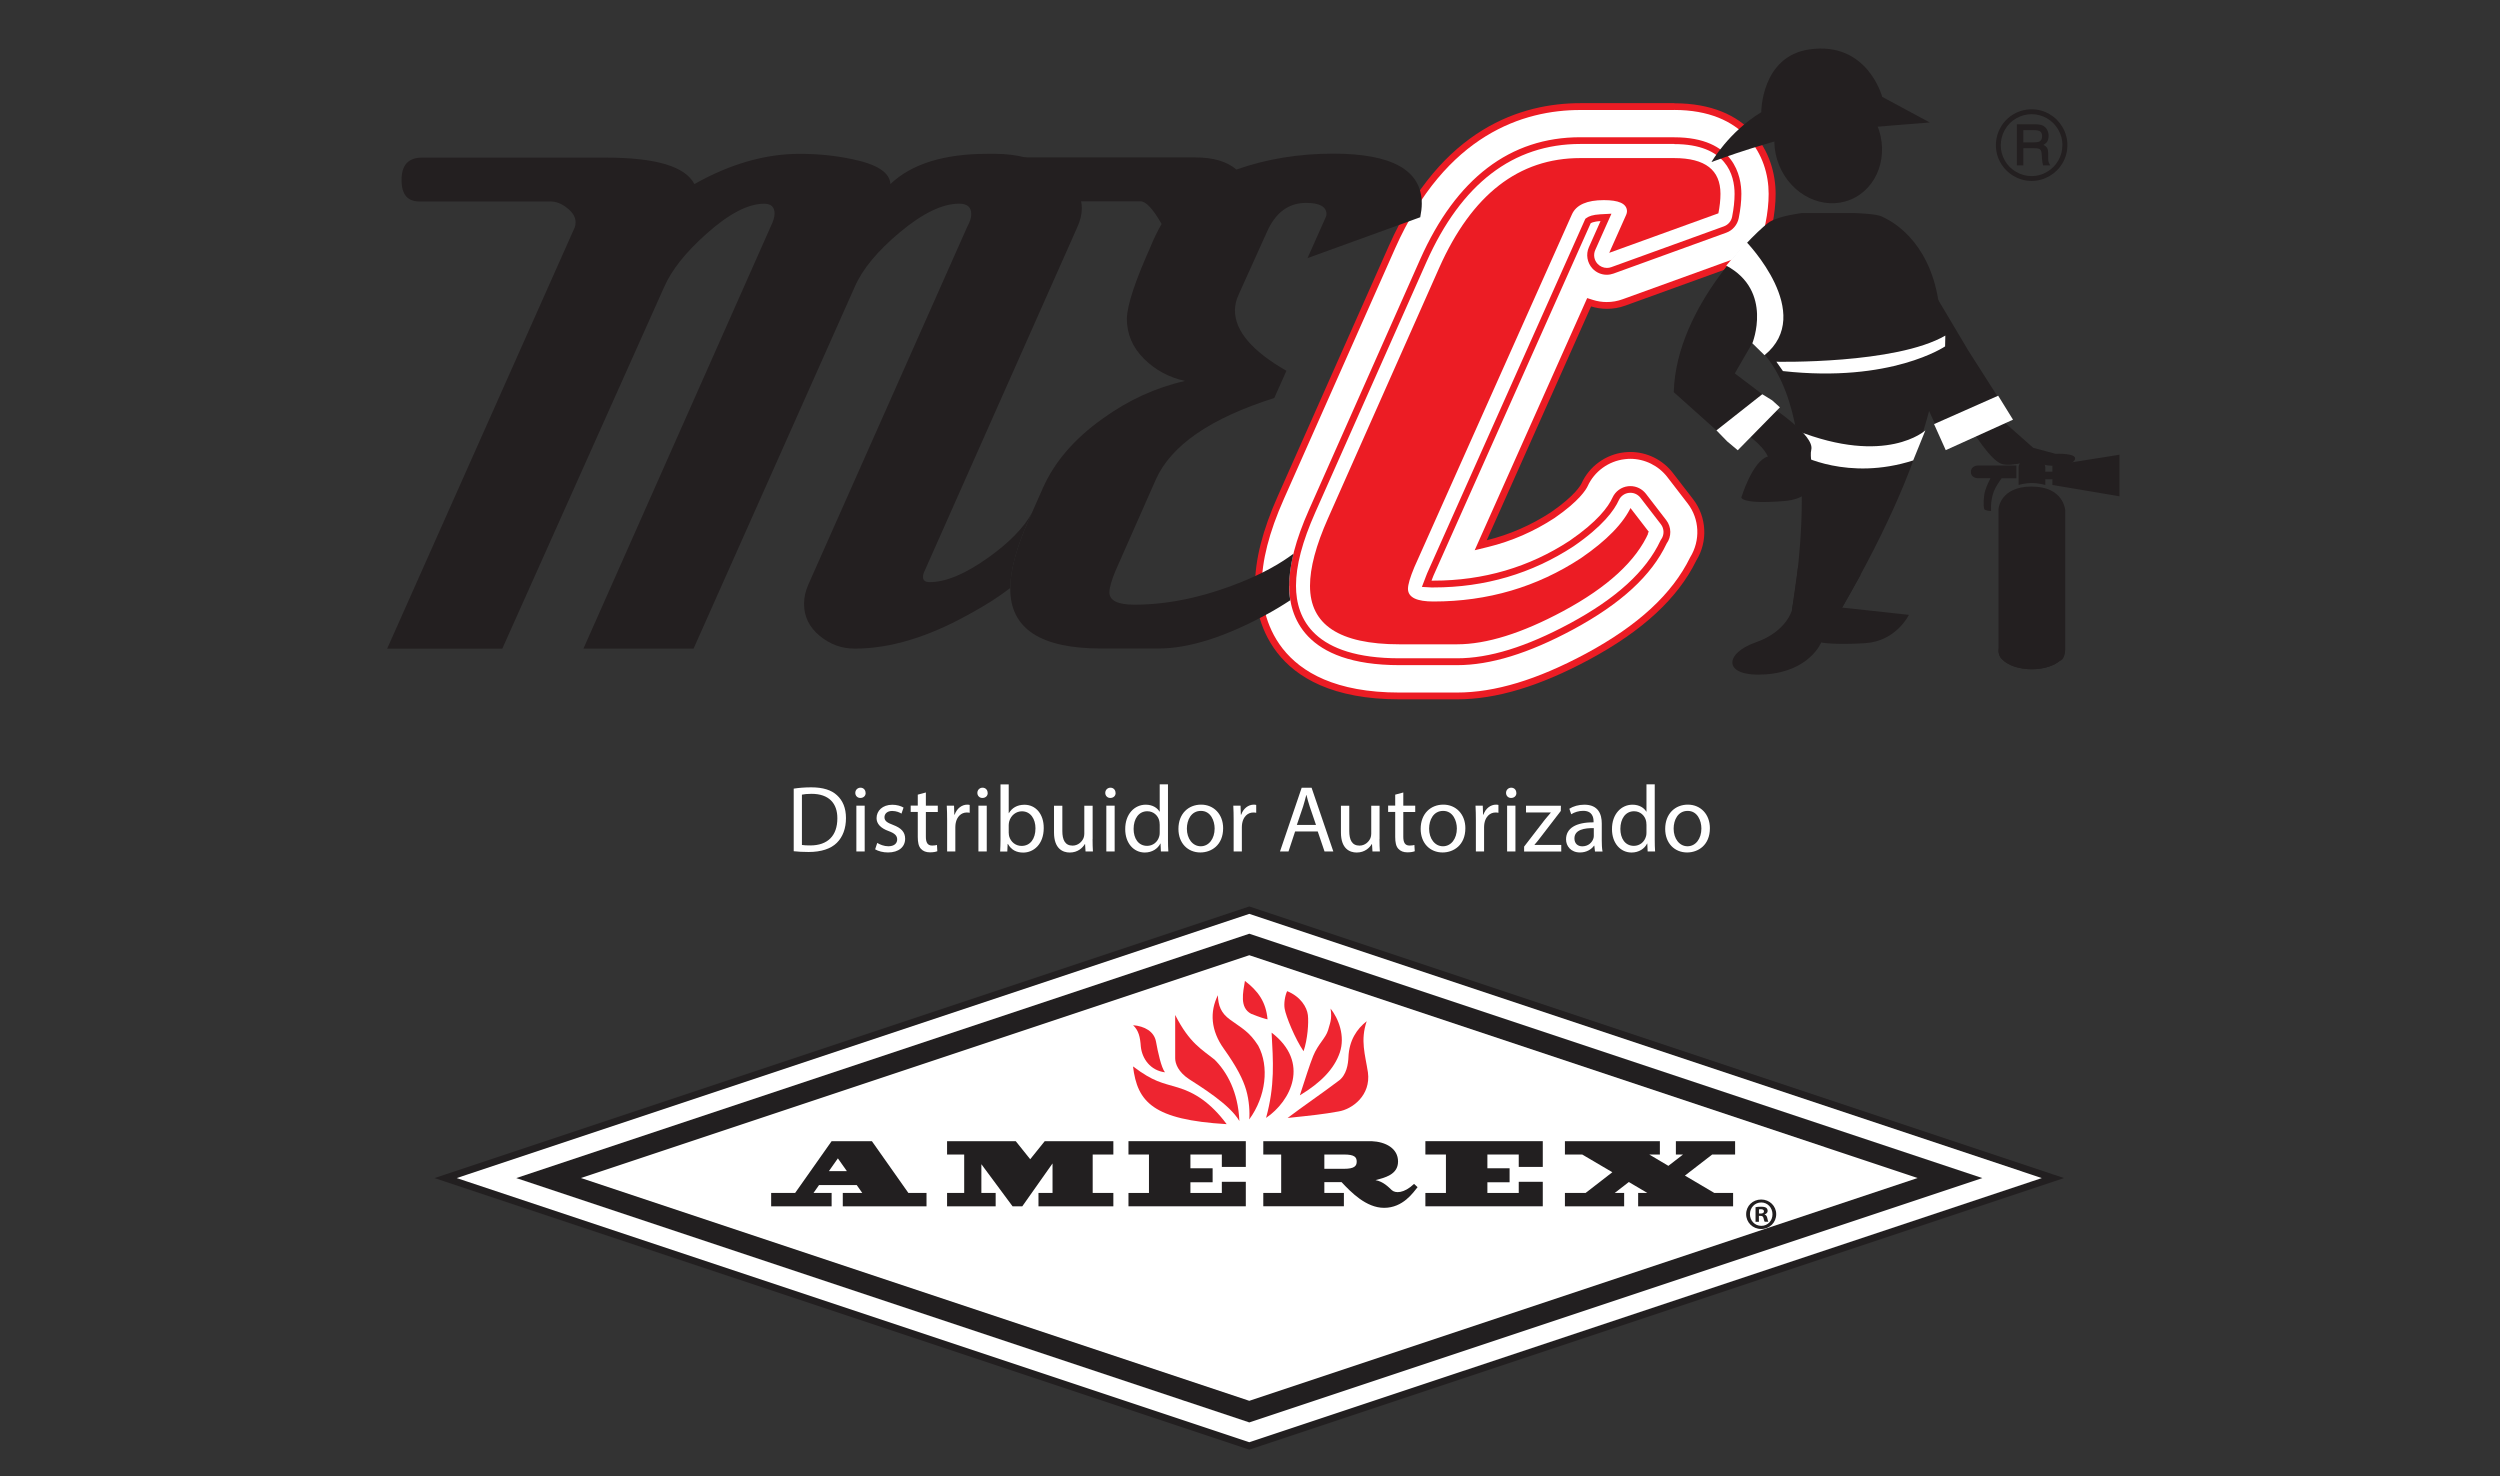
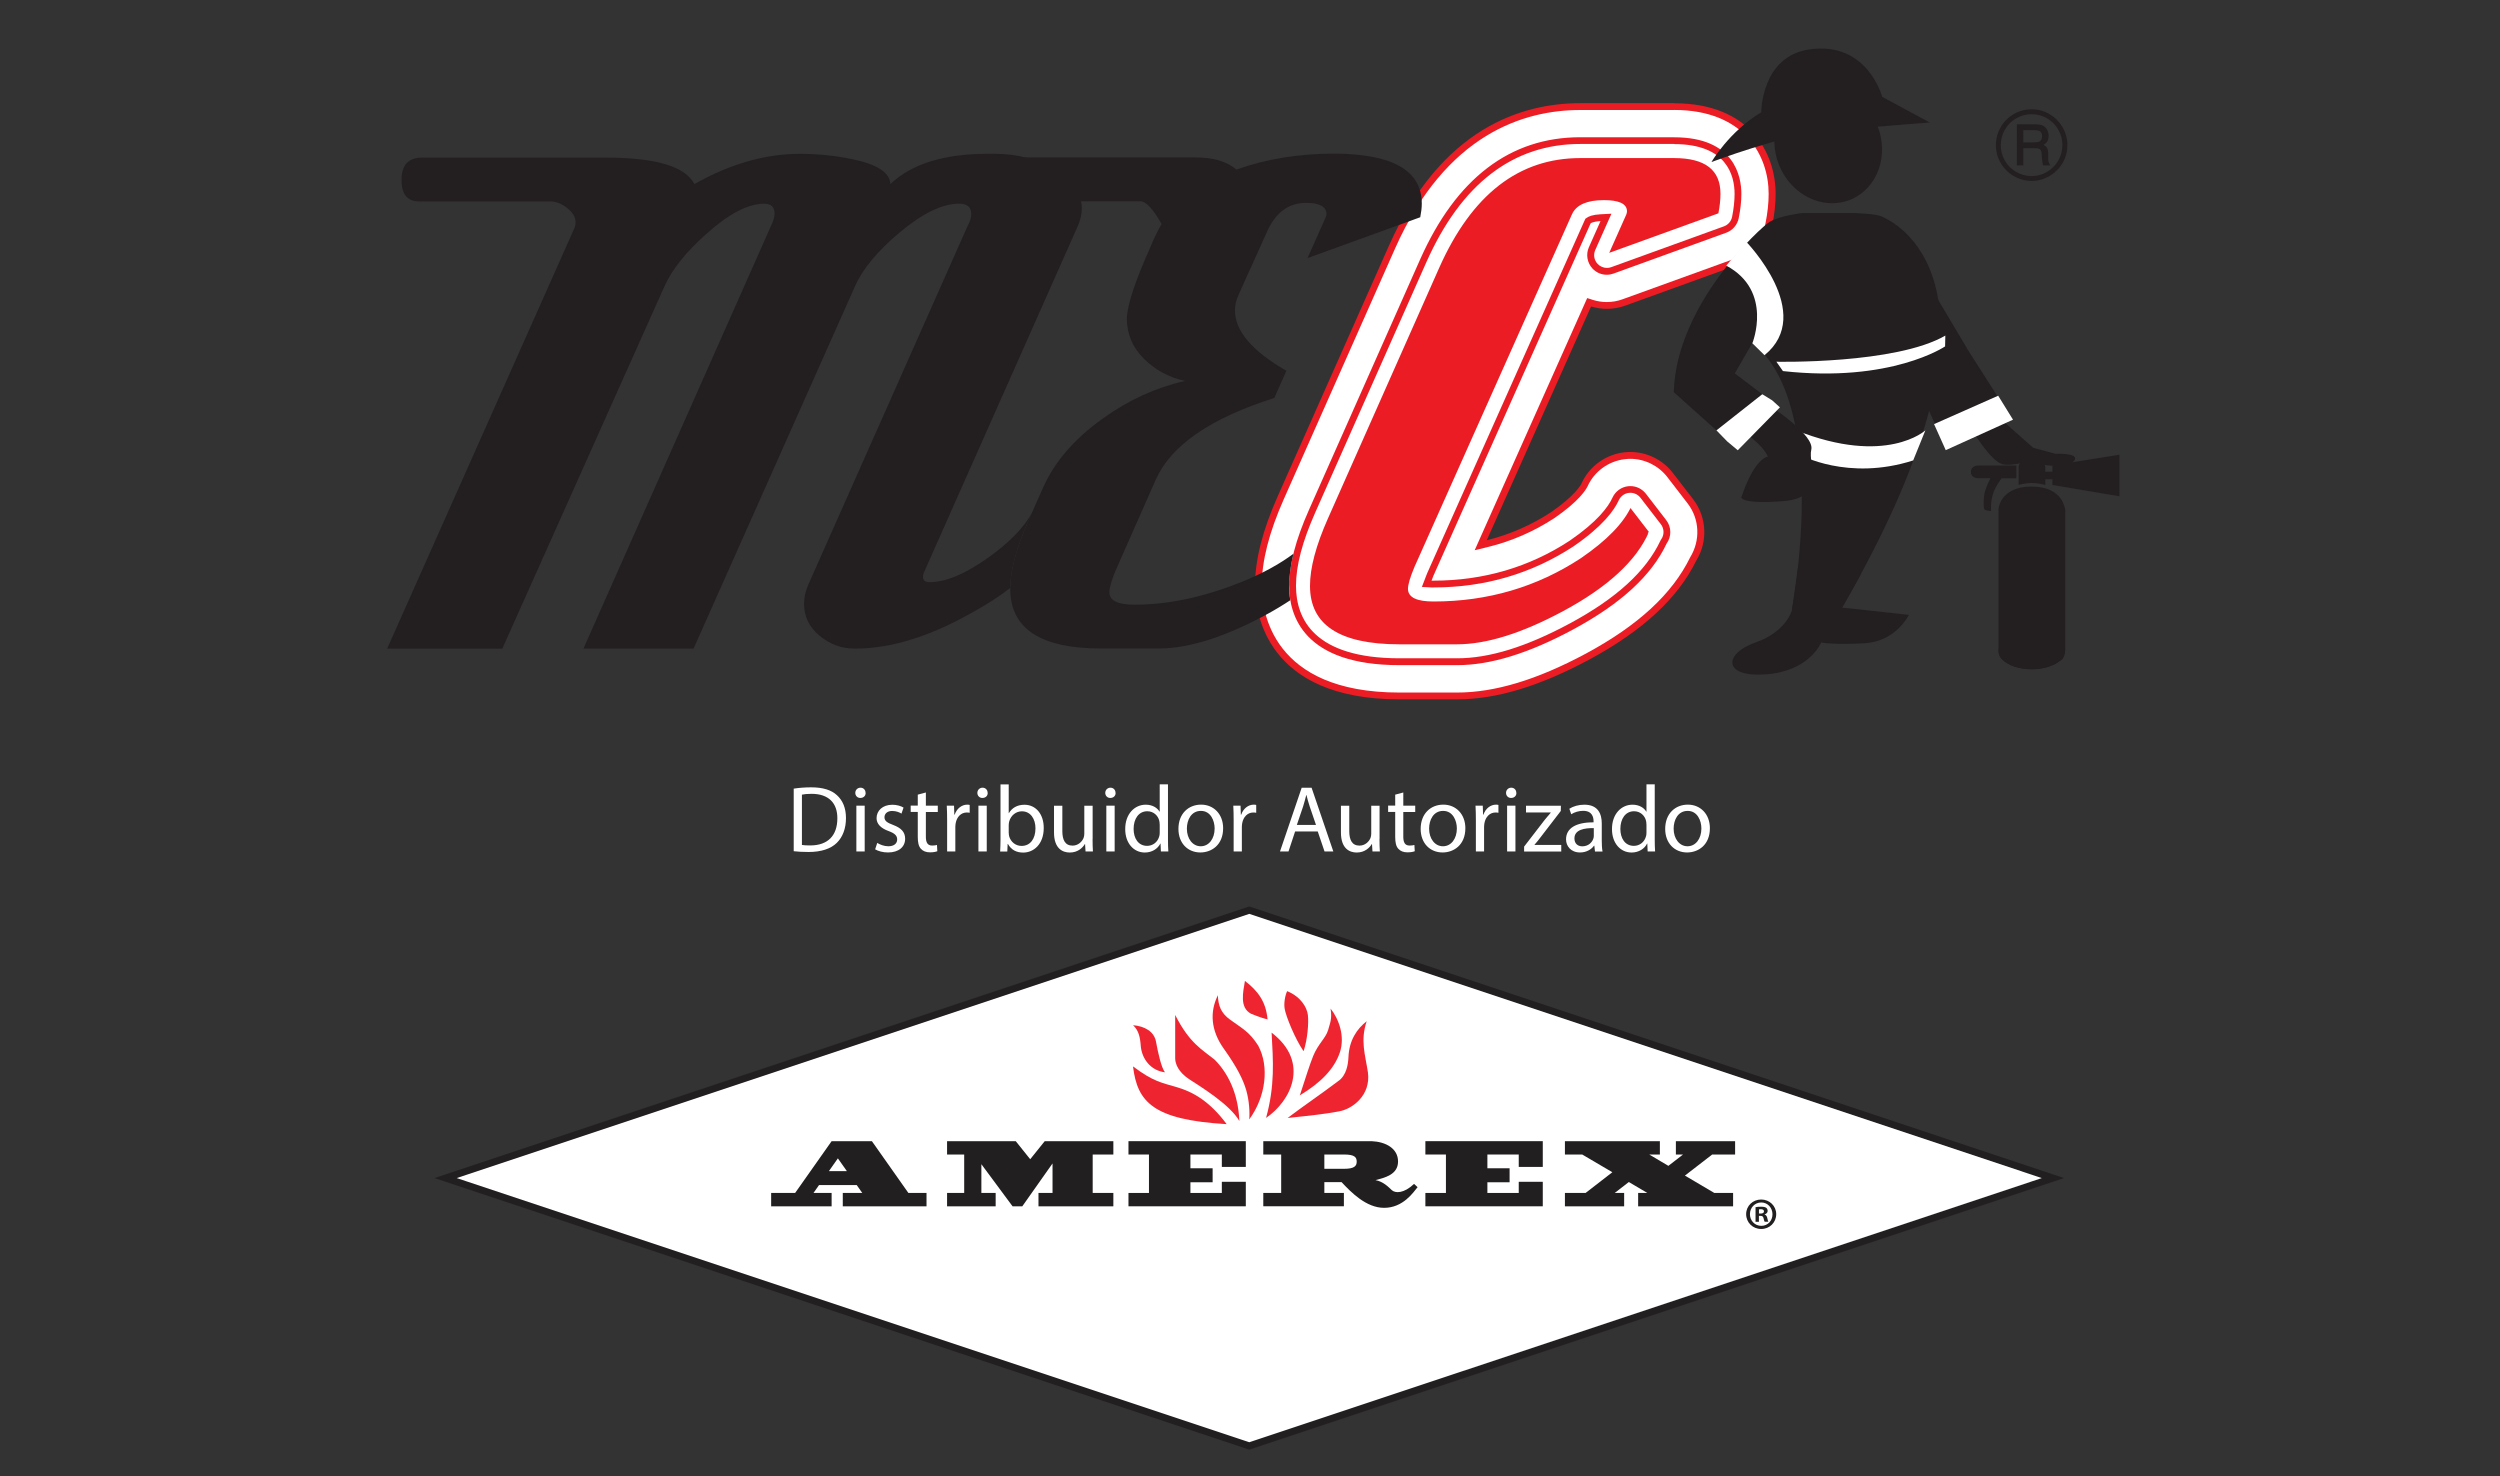
<svg xmlns="http://www.w3.org/2000/svg" id="Layer_1" data-name="Layer 1" version="1.1" viewBox="0 0 423.36 250">
  <rect x="0" y="0" width="423.36" height="250" fill="#333333" stroke="none" />
  <defs>
    <style>
      .cls-1 {
        fill: #221f20;
      }

      .cls-1, .cls-2, .cls-3, .cls-4, .cls-5 {
        stroke-width: 0px;
      }

      .cls-1, .cls-6, .cls-3 {
        fill-rule: evenodd;
      }

      .cls-7 {
        stroke: #fff;
        stroke-miterlimit: 10;
        stroke-width: .44px;
      }

      .cls-7, .cls-2 {
        fill: #ec1c24;
      }

      .cls-6 {
        stroke: #221f20;
        stroke-width: 1.19px;
      }

      .cls-6, .cls-5 {
        fill: #fff;
      }

      .cls-3 {
        fill: #ee2530;
      }

      .cls-4 {
        fill: #231f20;
      }
    </style>
  </defs>
  <g>
    <g>
      <path class="cls-4" d="M350.1,24.57c0,1.09-.27,2.1-.81,3.03s-1.28,1.67-2.22,2.22c-.94.54-1.95.82-3.02.82s-2.08-.27-3.02-.82c-.94-.54-1.68-1.28-2.23-2.22-.54-.93-.81-1.94-.81-3.01s.27-2.09.81-3.04c.54-.95,1.29-1.69,2.22-2.23.94-.54,1.95-.81,3.03-.81s2.09.27,3.01.81c.93.54,1.67,1.28,2.22,2.22.55.95.82,1.96.82,3.02ZM349.26,24.58c0-.93-.23-1.8-.7-2.61-.47-.82-1.11-1.46-1.91-1.93-.8-.46-1.67-.7-2.59-.7s-1.81.23-2.62.7c-.82.47-1.46,1.11-1.92,1.93-.47.82-.7,1.69-.7,2.63s.24,1.8.7,2.61c.46.81,1.11,1.44,1.92,1.91.82.47,1.69.7,2.61.7s1.79-.23,2.59-.71c.81-.47,1.45-1.11,1.91-1.91.47-.8.7-1.67.7-2.62ZM341.53,21.04h2.91c.68,0,1.16.07,1.47.21.3.14.54.36.73.67.18.31.28.67.28,1.08,0,.36-.07.66-.2.92-.1.19-.32.4-.67.62.31.15.52.34.63.54.11.2.17.55.17,1.04v.78c0,.37.08.68.25.93l.11.18h-1.23c-.08-.29-.14-.63-.17-1.03l-.06-.86c-.02-.32-.07-.54-.15-.66-.08-.13-.19-.22-.34-.28-.15-.06-.44-.08-.87-.08h-1.75v2.91h-1.1v-6.97ZM342.64,22.04v2.07h1.71c.52,0,.87-.06,1.06-.17.27-.17.41-.46.41-.87,0-.35-.1-.61-.29-.78-.2-.17-.56-.25-1.1-.25,0,0-1.78,0-1.78,0Z" />
      <g>
        <g>
          <path class="cls-5" d="M237,117.84c-22.17,0-23.89-14.26-23.89-18.63s1.25-9.22,3.81-14.99l18.83-42.42c8.75-19.64,22.16-23.76,31.87-23.76h15.89c12.24,0,16.58,7.97,16.58,14.79,0,1.57-.18,3.3-.55,5.13-.59,2.9-2.68,5.33-5.45,6.33l-19.09,6.91c-.93.34-1.91.51-2.9.51-.86,0-1.7-.13-2.51-.38l-.49-.15-18.36,41.15,1.15-.28c3.9-.96,7.6-2.57,11.02-4.8,4.1-2.82,5.19-4.65,5.42-5.14,1.23-2.71,3.82-4.6,6.78-4.94.36-.04.67-.06.97-.06,2.62,0,5.14,1.24,6.74,3.32l3.46,4.48c2.14,2.79,2.34,6.68.49,9.68-3.11,6.35-8.97,11.76-17.93,16.59-8.34,4.48-15.57,6.66-22.11,6.66h-9.74Z" />
          <path class="cls-2" d="M283.51,18.62c11.81,0,16,7.66,16,14.21,0,1.54-.18,3.23-.54,5.02-.55,2.71-2.49,4.97-5.08,5.91l-19.09,6.91c-.87.32-1.77.48-2.7.48-.8,0-1.59-.12-2.34-.36l-.98-.31-.42.94-17.67,39.6-.96,2.16,2.29-.56c3.96-.97,7.73-2.61,11.22-4.89,4.21-2.9,5.35-4.83,5.61-5.38,1.14-2.52,3.56-4.28,6.32-4.59.34-.04.62-.06.91-.06,2.45,0,4.79,1.16,6.28,3.1l3.45,4.48c2,2.61,2.18,6.23.4,9.12-3.03,6.19-8.8,11.52-17.66,16.29-8.26,4.43-15.39,6.59-21.83,6.59h-9.74c-21.63,0-23.31-13.82-23.31-18.05s1.23-9.06,3.76-14.76l18.83-42.42c8.62-19.36,21.8-23.42,31.34-23.42h15.89M283.51,17.47h-15.89c-9.89,0-23.52,4.18-32.4,24.11l-18.83,42.42c-2.6,5.84-3.86,10.82-3.86,15.22s1.76,19.21,24.47,19.21h9.74c6.63,0,13.95-2.2,22.38-6.73,9.07-4.89,15.01-10.38,18.15-16.8,1.96-3.18,1.77-7.33-.53-10.33l-3.45-4.48c-1.71-2.22-4.39-3.55-7.2-3.55-.33,0-.65.02-1.04.06-3.15.36-5.93,2.38-7.23,5.27-.09.19-.99,2-5.21,4.9-3.37,2.19-6.99,3.77-10.84,4.72l17.67-39.6c.86.27,1.77.41,2.69.41,1.06,0,2.1-.18,3.09-.54l19.09-6.91c2.97-1.07,5.2-3.66,5.82-6.76.37-1.86.56-3.63.56-5.24,0-7.09-4.49-15.36-17.16-15.36h0Z" />
        </g>
        <path class="cls-2" d="M283.51,24.4c8.9,0,10.23,5.29,10.23,8.44,0,1.17-.14,2.48-.42,3.88-.15.75-.67,1.35-1.38,1.61l-19.08,6.91c-.24.09-.49.13-.74.13-.6,0-1.17-.25-1.58-.69-.59-.63-.75-1.55-.39-2.35l1.97-4.42.77-1.72-1.88.1c-1.31.07-1.96.35-2.28.58l-.26.18-.13.29-26.65,59.72c-.1.24-.18.46-.26.66l-.07.19-.57,1.48,1.58.09c.13,0,.27,0,.41,0,8.67,0,16.63-2.34,23.7-6.97,4.94-3.39,6.89-6.11,7.65-7.79.31-.69.97-1.17,1.69-1.25.09,0,.19-.02.28-.02.67,0,1.29.31,1.71.85l3.45,4.48c.58.75.6,1.81.04,2.58l-.06.09-.05.1c-2.44,5.19-7.46,9.78-15.35,14.03-7.38,3.97-13.63,5.9-19.09,5.9h-9.74c-14.49,0-17.54-6.68-17.54-12.28,0-3.42,1.07-7.48,3.26-12.41l18.83-42.42c5.91-13.26,14.68-19.99,26.07-19.99h15.89M283.51,23.24h-15.89c-11.88,0-21.01,6.95-27.12,20.67l-18.83,42.42c-2.26,5.09-3.36,9.3-3.36,12.88,0,5.02,2.43,13.43,18.69,13.43h9.74c5.65,0,12.08-1.97,19.64-6.03,8.12-4.38,13.3-9.14,15.85-14.56.85-1.17.84-2.79-.06-3.96l-3.45-4.48c-.64-.82-1.6-1.29-2.63-1.29-.13,0-.26.01-.38.02-1.15.13-2.15.86-2.64,1.92-.7,1.55-2.54,4.08-7.26,7.31-6.85,4.49-14.61,6.76-23.05,6.76-.12,0-.24,0-.34,0,.09-.24.19-.51.32-.83l26.63-59.69s.38-.3,1.67-.37l-1.97,4.42c-.54,1.21-.3,2.63.6,3.61.64.69,1.52,1.06,2.43,1.06.38,0,.76-.07,1.13-.2l19.09-6.92c1.09-.39,1.89-1.33,2.12-2.46.3-1.49.45-2.87.45-4.11,0-2.89-1.11-9.59-11.38-9.59h0Z" />
        <path class="cls-7" d="M279.41,90.24c-2.14,4.87-7,9.36-14.61,13.45-7,3.76-13.03,5.64-18.07,5.64h-9.74c-10.26,0-15.37-3.37-15.37-10.12,0-3.08,1.02-6.92,3.07-11.53l18.83-42.42c5.55-12.47,13.58-18.71,24.09-18.71h15.89c5.38,0,8.07,2.1,8.07,6.28,0,1.03-.12,2.17-.38,3.46l-19.09,6.91,3.08-6.91c.08-.18.12-.35.12-.51,0-1.11-1.23-1.67-3.7-1.67-2.8,0-4.55.77-5.22,2.32l-26.67,59.71c-.71,1.71-1.06,2.89-1.06,3.58,0,1.28,1.37,1.92,4.1,1.92,9.14,0,17.43-2.43,24.86-7.31,4.35-2.98,7.17-5.89,8.46-8.71l3.45,4.48-.13.13Z" />
        <path class="cls-4" d="M174.16,88.19l.58-1.31c-1.38,2.49-3.82,5-7.36,7.53-3.89,2.78-7.2,4.17-9.94,4.17-.77,0-1.14-.3-1.14-.9,0-.17.03-.38.12-.64l26.01-58.56c.51-1.11.77-2.18.77-3.2,0-.4-.04-.78-.11-1.16,0,0-.76-2.24-3.75-4.62-3-2.38-5.59-2.81-5.59-2.81-1.65-.42-3.37-.64-5.16-.64h-1.41c-7.35,0-12.81,1.71-16.4,5.12-.09-1.96-2.26-3.37-6.53-4.23-2.82-.6-5.77-.89-8.85-.89-5.81,0-11.75,1.71-17.81,5.12-1.54-2.99-6.53-4.48-14.99-4.48h-31.14c-2.31,0-3.46,1.26-3.46,3.78s1.03,3.65,3.08,3.65h22.17c.94,0,1.88.37,2.81,1.12.94.74,1.41,1.54,1.41,2.37,0,.33-.04.62-.13.87l-31.78,71.37h19.5l27.39-61.2c1.27-2.92,3.65-5.91,7.13-9.01,3.81-3.42,7.08-5.14,9.81-5.14,1.19,0,1.78.55,1.78,1.65,0,.6-.23,1.36-.69,2.29l-31.68,71.4h18.65l27.29-61.25c1.29-2.99,3.85-6.09,7.69-9.29,3.85-3.21,7.18-4.81,10-4.81,1.37,0,2.05.59,2.05,1.78,0,.6-.24,1.32-.7,2.17l-26.87,60.5c-.5,1.12-.75,2.22-.75,3.33,0,2.14.88,3.93,2.63,5.39,1.75,1.45,3.73,2.18,5.96,2.18,5.98,0,12.47-1.96,19.48-5.89,2.61-1.41,4.89-2.87,6.85-4.38.04-3.05,1.05-6.84,3.07-11.38Z" />
        <path class="cls-4" d="M218.31,99.21c0-1.66.25-3.47.73-5.44-2.37,1.77-5.28,3.36-8.74,4.76-6.41,2.59-12.47,3.87-18.2,3.87-2.82,0-4.23-.7-4.23-2.09,0-.78.35-2.01,1.04-3.66l6.81-15.42c2.58-5.8,9.26-10.41,20.07-13.83l2.06-4.61c-5.81-3.33-8.72-6.74-8.72-10.24,0-.85.21-1.75.64-2.69l4.74-10.5c1.45-3.33,3.67-5,6.66-5,2.31,0,3.46.64,3.46,1.92,0,.17-.04.34-.13.51l-3.08,6.92,19.09-6.92c.17-.86.26-1.62.26-2.31,0-5.64-5-8.46-14.99-8.46-5.81,0-11.28.89-16.4,2.69-1.62-1.37-3.93-2.05-6.91-2.05h-31.14c-2.31,0-3.46,1.26-3.46,3.78s1.03,3.65,3.08,3.65h22.17c.94,0,2.13,1.28,3.59,3.84-.69,1.19-1.33,2.51-1.92,3.96-2.56,5.71-3.88,9.72-3.97,12.01,0,2.64.96,4.92,2.89,6.84,1.92,1.92,4.24,3.18,6.98,3.77-4.95,1.11-9.61,3.24-13.97,6.39-4.79,3.41-8.16,7.33-10.12,11.76l-2.44,5.51c-2.05,4.61-3.08,8.46-3.08,11.53,0,6.75,5.12,10.12,15.37,10.12h9.74c5.04,0,11.06-1.87,18.07-5.64,1.53-.82,2.93-1.67,4.24-2.53-.15-.87-.21-1.7-.21-2.46Z" />
        <g>
          <path class="cls-4" d="M347.56,78.81v1.06h-1.2v-.78s-.05-1.48-2.28-1.48-2.24,1.48-2.24,1.48v3.04s.99-.33,2.22-.33,2.3.33,2.3.33v-.97h1.2v.97l11.36,1.92v-7.05l-11.36,1.82Z" />
          <path class="cls-4" d="M341.46,78.84h-6.62s-1.08.05-1.08,1.07,1.08,1.07,1.08,1.07h2.24c-.23.42-.65,1.28-.92,2.17-.23.74-.34,2.48-.14,3.05.1.31,1.16.33,1.16.33,0,0-.15-1.61.43-3.22.28-.78.99-1.83,1.36-2.32h2.49v-2.15h0Z" />
          <g>
            <path class="cls-4" d="M322.58,41.29l10.75,18.09,7.42,11.63-11.12,4.99-4.06-8.8c-3.66-3.6-4.81-8.86-5.15-11.21h0c-.12-.76-.14-1.22-.14-1.22l2.31-13.48Z" />
            <path class="cls-4" d="M336.72,69.11l7.6,6.73,3.78,1.01s3.88-.19,3.24,1.04-4.56,1.25-6.02.54c-1.46-.7-4.4.69-6.32.14-1.93-.55-5.24-6.01-5.24-6.01l2.96-3.45Z" />
            <polygon class="cls-5" points="340.89 71.07 329.5 76.23 327.52 71.82 338.38 67.01 340.89 71.07" />
            <ellipse class="cls-4" cx="309.6" cy="24.61" rx="8.97" ry="9.95" transform="translate(13.96 119.78) rotate(-22.39)" />
            <path class="cls-4" d="M299.78,37.52c1.63-.99,5.35-1.44,5.35-1.44h8.86s3.72.09,4.69.59c.97.5,25.77,10.13-6.73,66.22l-8.51.42s6.7-34.51-6.66-45.27l-3,5.19,7.56,5.74-7.02,7.17-10.88-9.73c.4-14.85,14.7-27.92,16.33-28.91Z" />
            <path class="cls-5" d="M326.05,72.88s-6.6,6.07-21.87,0l.58,4.11s8.15,4.54,19.23.98l2.06-5.09Z" />
            <path class="cls-4" d="M300.07,68.98s7.25,4.73,6.66,7.17c-.59,2.45,2.53,8.11-4.6,8.7-7.13.59-7.25-.59-7.25-.59,0,0,1.91-6.26,4.5-6.95-.98-2.21-4.5-4.42-4.5-4.42l5.18-3.91Z" />
            <path class="cls-4" d="M298.26,19.01s-.04-9.44,8.13-10.64c9.86-1.45,12.35,8.03,12.35,8.03l8.05,4.34s-11.26.88-18.1,1.52c-6.84.64-18.86,5.18-18.86,5.18,0,0,2.91-5.09,8.43-8.44Z" />
            <path class="cls-5" d="M329.39,58.66s-9.12,6.22-27.46,4.18l-1.11-1.58s20.22.44,28.61-4.43l-.04,1.83Z" />
            <polygon class="cls-5" points="301.42 68.98 300.1 67.79 298.43 66.76 290.67 72.88 292.48 74.74 294.28 76.25 301.42 68.98" />
            <path class="cls-5" d="M296.75,58.13s3.59-8.87-4.42-13.15l3.4-4.02s11.77,12.13,3.08,19.19l-2.06-2.02Z" />
            <path class="cls-4" d="M315.12,97.27s-5.84,2.19-10.62-1.32l-1.04,7.36s-.88,3.64-6.19,5.49c-5.31,1.85-5.66,5.93,1.77,5.4,7.43-.54,9.37-5.4,9.37-5.4,0,0,2.12.45,7.42.12,5.31-.33,7.43-4.8,7.43-4.8l-11.3-1.23,3.16-5.62Z" />
          </g>
          <path class="cls-4" d="M344.08,82.39c-5.39,0-5.64,3.78-5.64,3.78v24.2s.09.77.46,1.14c.06.06.14.12.22.18.93.97,2.8,1.64,4.97,1.64,1.95,0,3.68-.55,4.68-1.37.17-.08.34-.18.48-.32.44-.44.48-1.57.48-1.57v-23.69s-.26-3.98-5.65-3.98Z" />
        </g>
      </g>
    </g>
    <ellipse class="cls-4" cx="344.05" cy="110.28" rx="5.61" ry="3.05" />
  </g>
  <g id="Page-1">
    <g id="Landing_Splash-Page-Copy-2" data-name="Landing/Splash-Page-Copy-2">
      <g id="amerex">
        <polygon id="Stroke-1" class="cls-6" points="75.46 199.5 211.56 244.86 347.65 199.5 211.56 154.13 75.46 199.5" />
-         <path id="Fill-3" class="cls-1" d="M211.56,237.22l113.18-37.73-113.18-37.73-113.18,37.73,113.18,37.73ZM87.42,199.5l124.14-41.38,124.14,41.38-124.14,41.38-124.14-41.38Z" />
        <path id="Fill-4" class="cls-3" d="M191.87,173.61c1.94.16,3.57,1.05,3.89,2.78.31,1.73.89,4.41,1.52,5.2-2.47-.31-3.88-2.31-4.09-4.36-.11-1.63-.37-2.73-1.31-3.62" />
        <path id="Fill-6" class="cls-3" d="M191.87,180.6c.73,6.04,3.41,9.03,15.86,9.77-2.73-3.68-5.46-5.36-8.24-6.2-2.78-.84-4.1-.94-7.61-3.57" />
        <path id="Fill-8" class="cls-3" d="M199.01,171.88v7.35c0,.89.52,2.31,2.36,3.52,1.84,1.21,6.88,4.25,8.51,7.09-.21-4.94-2.1-8.3-4.2-10.4-2.15-1.73-4.25-2.78-6.67-7.56" />
        <path id="Fill-10" class="cls-3" d="M206.25,168.52c-1.42,2.84-1.21,5.99,1,9.08,2.21,3.1,3.26,5.2,3.78,6.98.52,1.78.63,3.83.52,4.99,2.84-3.89,3.41-8.98,1.52-12.5-1.52-2.36-2.63-2.85-4.78-4.41-1.52-1.1-2-2.36-2.05-4.15" />
        <path id="Fill-12" class="cls-3" d="M210.82,166.11c-.31,1.94-.95,4.52,1.05,5.57,1.58.63,2.31.84,2.78.94-.26-2.94-1.58-4.78-3.83-6.51" />
        <path id="Fill-14" class="cls-3" d="M217.96,167.84c2.31.94,3.36,2.73,3.52,4.04.16,1.31-.05,4.15-.73,6.14-1.47-2.15-2.99-5.93-3.2-7.19-.16-.89.05-2.21.42-2.99" />
        <path id="Fill-16" class="cls-3" d="M225.31,170.78c1.36,1.68,2.52,4.67,1.58,7.46-.95,2.78-3.2,5.09-6.77,7.25,1.1-3.36,1.58-4.94,2.26-6.67.84-2.05,2.1-2.99,2.52-4.36.24-1,.74-1.79.42-3.68" />
        <path id="Fill-18" class="cls-3" d="M231.45,172.93c-1.68,1.31-2.99,3.26-3.1,6.12-.05,1.02-.26,3.07-1.79,4.07-2.34,1.79-6.1,4.36-8.51,6.2,3.99-.42,6.06-.63,8.61-1.1,2.34-.37,5.51-2.73,4.99-6.62-.47-3.05-1.31-5.41-.21-8.66" />
        <path id="Fill-20" class="cls-1" d="M297.88,205.51h.27c.32,0,.57-.11.57-.36,0-.23-.17-.38-.53-.38-.15,0-.26.02-.32.03v.71ZM297.86,206.91h-.57v-2.48c.23-.05.54-.08.95-.08.47,0,.68.08.86.18.14.11.24.3.24.54,0,.27-.21.48-.51.57v.03c.24.09.38.27.45.6.08.38.12.53.18.62h-.62c-.08-.09-.12-.32-.2-.6-.05-.27-.2-.39-.51-.39h-.27v1ZM296.34,205.61c0,1.1.82,1.98,1.93,1.98s1.89-.88,1.89-1.96-.8-2-1.9-2-1.92.89-1.92,1.98h0ZM300.79,205.61c0,1.41-1.1,2.51-2.54,2.51s-2.55-1.1-2.55-2.51,1.13-2.48,2.55-2.48,2.54,1.1,2.54,2.48h0Z" />
        <polygon id="Fill-22" class="cls-1" points="289.95 195.51 293.83 195.51 293.83 193.25 283.8 193.25 283.8 195.51 285.01 195.51 282.53 197.43 279.29 195.51 281.09 195.51 281.09 193.25 265.01 193.25 265.01 195.51 267.94 195.51 273.04 198.51 268.51 202.02 265.01 202.02 265.01 204.28 275.04 204.28 275.04 202.02 273.44 202.02 275.83 200.17 278.97 202.02 277.41 202.02 277.41 204.28 293.49 204.28 293.49 202.02 290.31 202.02 285.33 199.08 289.95 195.51" />
        <polygon id="Fill-24" class="cls-1" points="191.1 193.25 191.1 195.51 194.57 195.51 194.57 202.02 191.1 202.02 191.1 204.28 210.97 204.28 210.97 200.13 206.91 200.13 206.91 202.02 201.59 202.02 201.59 200.21 205.35 200.21 205.35 197.84 201.59 197.84 201.59 195.51 206.91 195.51 206.91 197.61 210.97 197.61 210.97 193.25 191.1 193.25" />
        <polygon id="Fill-26" class="cls-1" points="241.38 193.25 241.38 195.51 244.86 195.51 244.86 202.02 241.38 202.02 241.38 204.28 261.26 204.28 261.26 200.13 257.19 200.13 257.19 202.02 251.88 202.02 251.88 200.21 255.64 200.21 255.64 197.84 251.88 197.84 251.88 195.51 257.19 195.51 257.19 197.61 261.26 197.61 261.26 193.25 241.38 193.25" />
        <polygon id="Fill-28" class="cls-1" points="188.54 195.51 188.54 193.25 176.92 193.25 174.46 196.31 172.01 193.25 160.38 193.25 160.38 195.51 163.28 195.51 163.28 202.02 160.38 202.02 160.38 204.28 168.61 204.28 168.61 202.02 166.19 202.02 166.19 197.15 171.47 204.28 173.12 204.28 178.24 197.02 178.24 202.02 175.86 202.02 175.86 204.28 188.54 204.28 188.54 202.02 185.04 202.02 185.04 195.51 188.54 195.51" />
        <path id="Fill-30" class="cls-1" d="M140.37,198.32l1.52-2.16,1.52,2.16h-3.05ZM153.83,202.02l-6.18-8.77h-6.82l-6.18,8.77h-4.06v2.26h10.24v-2.26h-3.07l.94-1.34h6.38l.94,1.34h-3.3v2.26h14.18v-2.26h-3.08Z" />
        <path id="Fill-32" class="cls-1" d="M224.27,195.51h3.35c1.79,0,2.13.47,2.13,1.21s-.41,1.21-2.13,1.21h-3.35v-2.43ZM239.47,200.48c-1.73,1.65-3.19,1.61-3.78,1.06-.59-.55-1.46-1.46-2.76-1.69,1.53-.41,3.82-.91,3.82-3.15s-2.11-3.35-4.49-3.45h-18.33v2.26h3.03v6.51h-3.03v2.26h13.65v-2.26h-3.31v-1.83h2.92c1.61,1.72,4.17,4.35,7.2,4.35,3.23,0,4.96-2.64,5.67-3.5l-.59-.55Z" />
        <path id="Fill-34" class="cls-3" d="M215.34,174.87c.26,4.83.58,8.93-.94,14.44,4.2-2.84,7.51-9.4.94-14.44" />
      </g>
    </g>
  </g>
  <g>
    <path class="cls-5" d="M134.41,133.55c.85-.13,1.86-.22,2.96-.22,2,0,3.43.46,4.37,1.34.96.88,1.52,2.13,1.52,3.87s-.54,3.2-1.55,4.19c-1.01,1.01-2.67,1.55-4.77,1.55-.99,0-1.82-.05-2.53-.13v-10.61ZM135.8,143.09c.35.06.86.08,1.41.08,2.98,0,4.59-1.67,4.59-4.58.02-2.54-1.42-4.16-4.37-4.16-.72,0-1.26.06-1.63.14v8.52Z" />
    <path class="cls-5" d="M146.59,134.27c.02.48-.34.86-.9.86-.5,0-.85-.38-.85-.86s.37-.88.88-.88.86.38.86.88ZM145.02,144.19v-7.75h1.41v7.75h-1.41Z" />
    <path class="cls-5" d="M148.57,142.75c.42.27,1.15.56,1.86.56,1.02,0,1.5-.51,1.5-1.15s-.4-1.04-1.44-1.42c-1.39-.5-2.05-1.26-2.05-2.19,0-1.25,1.01-2.27,2.67-2.27.78,0,1.47.22,1.9.48l-.35,1.02c-.3-.19-.86-.45-1.58-.45-.83,0-1.3.48-1.3,1.06,0,.64.46.93,1.47,1.31,1.34.51,2.03,1.18,2.03,2.34,0,1.36-1.06,2.32-2.9,2.32-.85,0-1.63-.21-2.18-.53l.35-1.07Z" />
    <path class="cls-5" d="M156.79,134.22v2.22h2.02v1.07h-2.02v4.18c0,.96.27,1.5,1.06,1.5.37,0,.64-.05.82-.1l.06,1.06c-.27.11-.7.19-1.25.19-.66,0-1.18-.21-1.52-.59-.4-.42-.54-1.1-.54-2.02v-4.23h-1.2v-1.07h1.2v-1.86l1.38-.37Z" />
    <path class="cls-5" d="M160.39,138.86c0-.91-.02-1.7-.06-2.42h1.23l.05,1.52h.06c.35-1.04,1.2-1.7,2.14-1.7.16,0,.27.02.4.05v1.33c-.14-.03-.29-.05-.48-.05-.99,0-1.7.75-1.89,1.81-.03.19-.06.42-.06.66v4.13h-1.39v-5.33Z" />
    <path class="cls-5" d="M167.26,134.27c.02.48-.34.86-.9.86-.5,0-.85-.38-.85-.86s.37-.88.88-.88.86.38.86.88ZM165.69,144.19v-7.75h1.41v7.75h-1.41Z" />
    <path class="cls-5" d="M169.37,144.19c.03-.53.06-1.31.06-2v-9.36h1.39v4.87h.03c.5-.86,1.39-1.42,2.64-1.42,1.92,0,3.28,1.6,3.26,3.95,0,2.77-1.74,4.15-3.47,4.15-1.12,0-2.02-.43-2.59-1.46h-.05l-.06,1.28h-1.22ZM170.83,141.09c0,.18.03.35.06.51.27.98,1.09,1.65,2.11,1.65,1.47,0,2.35-1.2,2.35-2.98,0-1.55-.8-2.88-2.3-2.88-.96,0-1.86.66-2.15,1.73-.03.16-.08.35-.08.58v1.39Z" />
    <path class="cls-5" d="M185.02,142.08c0,.8.02,1.5.06,2.11h-1.25l-.08-1.26h-.03c-.37.62-1.18,1.44-2.56,1.44-1.22,0-2.67-.67-2.67-3.39v-4.53h1.41v4.29c0,1.47.45,2.46,1.73,2.46.94,0,1.6-.66,1.86-1.28.08-.21.13-.46.13-.72v-4.75h1.41v5.63Z" />
    <path class="cls-5" d="M188.92,134.27c.02.48-.34.86-.9.86-.5,0-.85-.38-.85-.86s.37-.88.88-.88.86.38.86.88ZM187.35,144.19v-7.75h1.41v7.75h-1.41Z" />
    <path class="cls-5" d="M197.79,132.83v9.36c0,.69.02,1.47.06,2h-1.26l-.06-1.34h-.03c-.43.86-1.38,1.52-2.64,1.52-1.87,0-3.31-1.58-3.31-3.94-.02-2.58,1.58-4.16,3.47-4.16,1.18,0,1.98.56,2.34,1.18h.03v-4.63h1.41ZM196.38,139.6c0-.18-.02-.42-.06-.59-.21-.9-.98-1.63-2.03-1.63-1.46,0-2.32,1.28-2.32,2.99,0,1.57.77,2.87,2.29,2.87.95,0,1.81-.62,2.07-1.68.05-.19.06-.38.06-.61v-1.34Z" />
    <path class="cls-5" d="M207.13,140.25c0,2.87-1.99,4.11-3.86,4.11-2.1,0-3.71-1.54-3.71-3.99,0-2.59,1.7-4.11,3.84-4.11s3.73,1.62,3.73,3.99ZM200.99,140.33c0,1.7.98,2.98,2.35,2.98s2.35-1.26,2.35-3.01c0-1.31-.66-2.98-2.32-2.98s-2.38,1.54-2.38,3.01Z" />
    <path class="cls-5" d="M208.91,138.86c0-.91-.02-1.7-.06-2.42h1.23l.05,1.52h.06c.35-1.04,1.2-1.7,2.14-1.7.16,0,.27.02.4.05v1.33c-.14-.03-.29-.05-.48-.05-.99,0-1.7.75-1.89,1.81-.03.19-.06.42-.06.66v4.13h-1.39v-5.33Z" />
    <path class="cls-5" d="M219.32,140.8l-1.12,3.39h-1.44l3.67-10.79h1.68l3.68,10.79h-1.49l-1.15-3.39h-3.83ZM222.86,139.71l-1.06-3.11c-.24-.7-.4-1.34-.56-1.97h-.03c-.16.64-.34,1.3-.54,1.95l-1.06,3.12h3.25Z" />
    <path class="cls-5" d="M233.61,142.08c0,.8.02,1.5.06,2.11h-1.25l-.08-1.26h-.03c-.37.62-1.18,1.44-2.56,1.44-1.22,0-2.67-.67-2.67-3.39v-4.53h1.41v4.29c0,1.47.45,2.46,1.73,2.46.94,0,1.6-.66,1.86-1.28.08-.21.13-.46.13-.72v-4.75h1.41v5.63Z" />
    <path class="cls-5" d="M237.64,134.22v2.22h2.02v1.07h-2.02v4.18c0,.96.27,1.5,1.06,1.5.37,0,.64-.05.82-.1l.06,1.06c-.27.11-.7.19-1.25.19-.66,0-1.18-.21-1.52-.59-.4-.42-.54-1.1-.54-2.02v-4.23h-1.2v-1.07h1.2v-1.86l1.38-.37Z" />
    <path class="cls-5" d="M248.15,140.25c0,2.87-1.99,4.11-3.86,4.11-2.1,0-3.71-1.54-3.71-3.99,0-2.59,1.7-4.11,3.84-4.11s3.73,1.62,3.73,3.99ZM242.01,140.33c0,1.7.98,2.98,2.35,2.98s2.35-1.26,2.35-3.01c0-1.31-.66-2.98-2.32-2.98s-2.38,1.54-2.38,3.01Z" />
    <path class="cls-5" d="M249.93,138.86c0-.91-.02-1.7-.06-2.42h1.23l.05,1.52h.06c.35-1.04,1.2-1.7,2.14-1.7.16,0,.27.02.4.05v1.33c-.14-.03-.29-.05-.48-.05-.99,0-1.7.75-1.89,1.81-.03.19-.06.42-.06.66v4.13h-1.39v-5.33Z" />
    <path class="cls-5" d="M256.79,134.27c.02.48-.34.86-.9.86-.5,0-.85-.38-.85-.86s.37-.88.88-.88.86.38.86.88ZM255.22,144.19v-7.75h1.41v7.75h-1.41Z" />
    <path class="cls-5" d="M258.09,143.38l3.51-4.56c.34-.42.66-.78,1.01-1.2v-.03h-4.19v-1.14h5.91l-.02.88-3.46,4.5c-.32.43-.64.82-.99,1.22v.03h4.53v1.12h-6.29v-.82Z" />
    <path class="cls-5" d="M270.1,144.19l-.11-.98h-.05c-.43.61-1.26,1.15-2.37,1.15-1.57,0-2.37-1.1-2.37-2.22,0-1.87,1.66-2.9,4.66-2.88v-.16c0-.64-.18-1.79-1.76-1.79-.72,0-1.47.22-2.02.58l-.32-.93c.64-.42,1.57-.69,2.54-.69,2.37,0,2.95,1.62,2.95,3.17v2.9c0,.67.03,1.33.13,1.86h-1.28ZM269.9,140.24c-1.54-.03-3.28.24-3.28,1.74,0,.91.61,1.34,1.33,1.34,1.01,0,1.65-.64,1.87-1.3.05-.14.08-.3.08-.45v-1.34Z" />
    <path class="cls-5" d="M280.22,132.83v9.36c0,.69.02,1.47.06,2h-1.26l-.06-1.34h-.03c-.43.86-1.38,1.52-2.64,1.52-1.87,0-3.31-1.58-3.31-3.94-.02-2.58,1.58-4.16,3.47-4.16,1.18,0,1.98.56,2.34,1.18h.03v-4.63h1.41ZM278.81,139.6c0-.18-.02-.42-.06-.59-.21-.9-.98-1.63-2.03-1.63-1.46,0-2.32,1.28-2.32,2.99,0,1.57.77,2.87,2.29,2.87.95,0,1.81-.62,2.07-1.68.05-.19.06-.38.06-.61v-1.34Z" />
    <path class="cls-5" d="M289.56,140.25c0,2.87-1.99,4.11-3.86,4.11-2.1,0-3.71-1.54-3.71-3.99,0-2.59,1.7-4.11,3.84-4.11s3.73,1.62,3.73,3.99ZM283.42,140.33c0,1.7.98,2.98,2.35,2.98s2.35-1.26,2.35-3.01c0-1.31-.66-2.98-2.32-2.98s-2.38,1.54-2.38,3.01Z" />
  </g>
</svg>